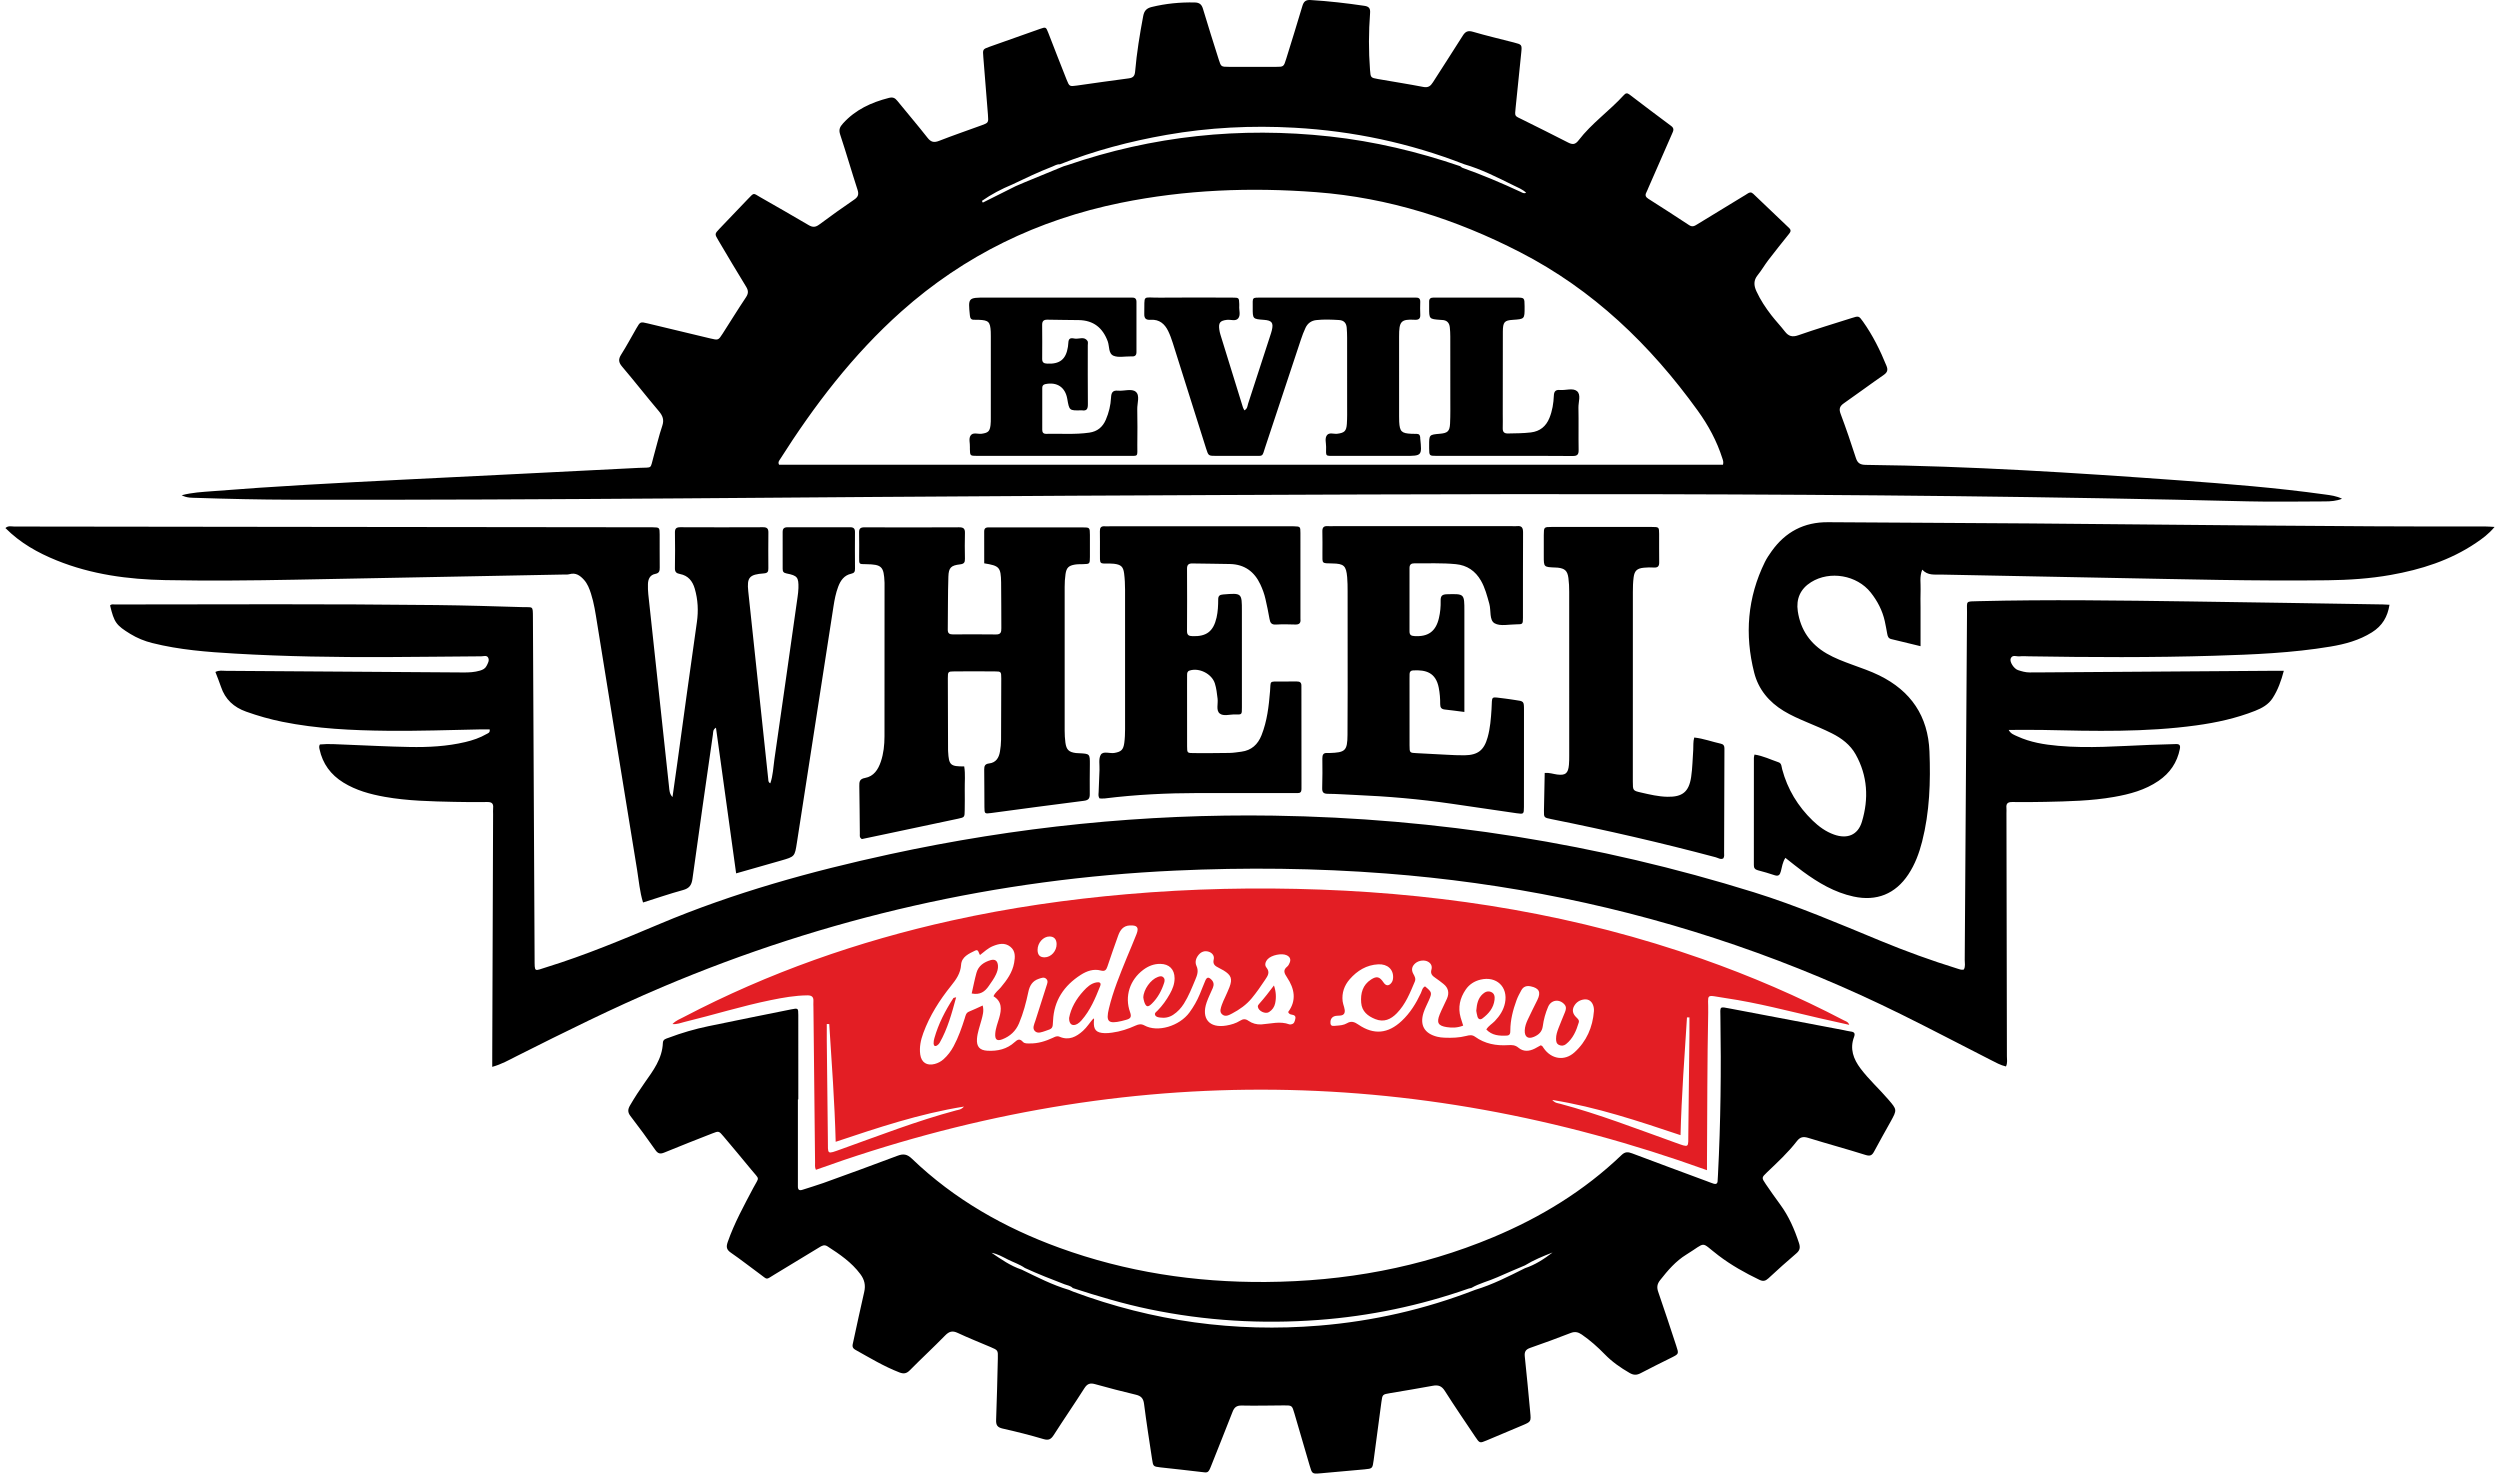
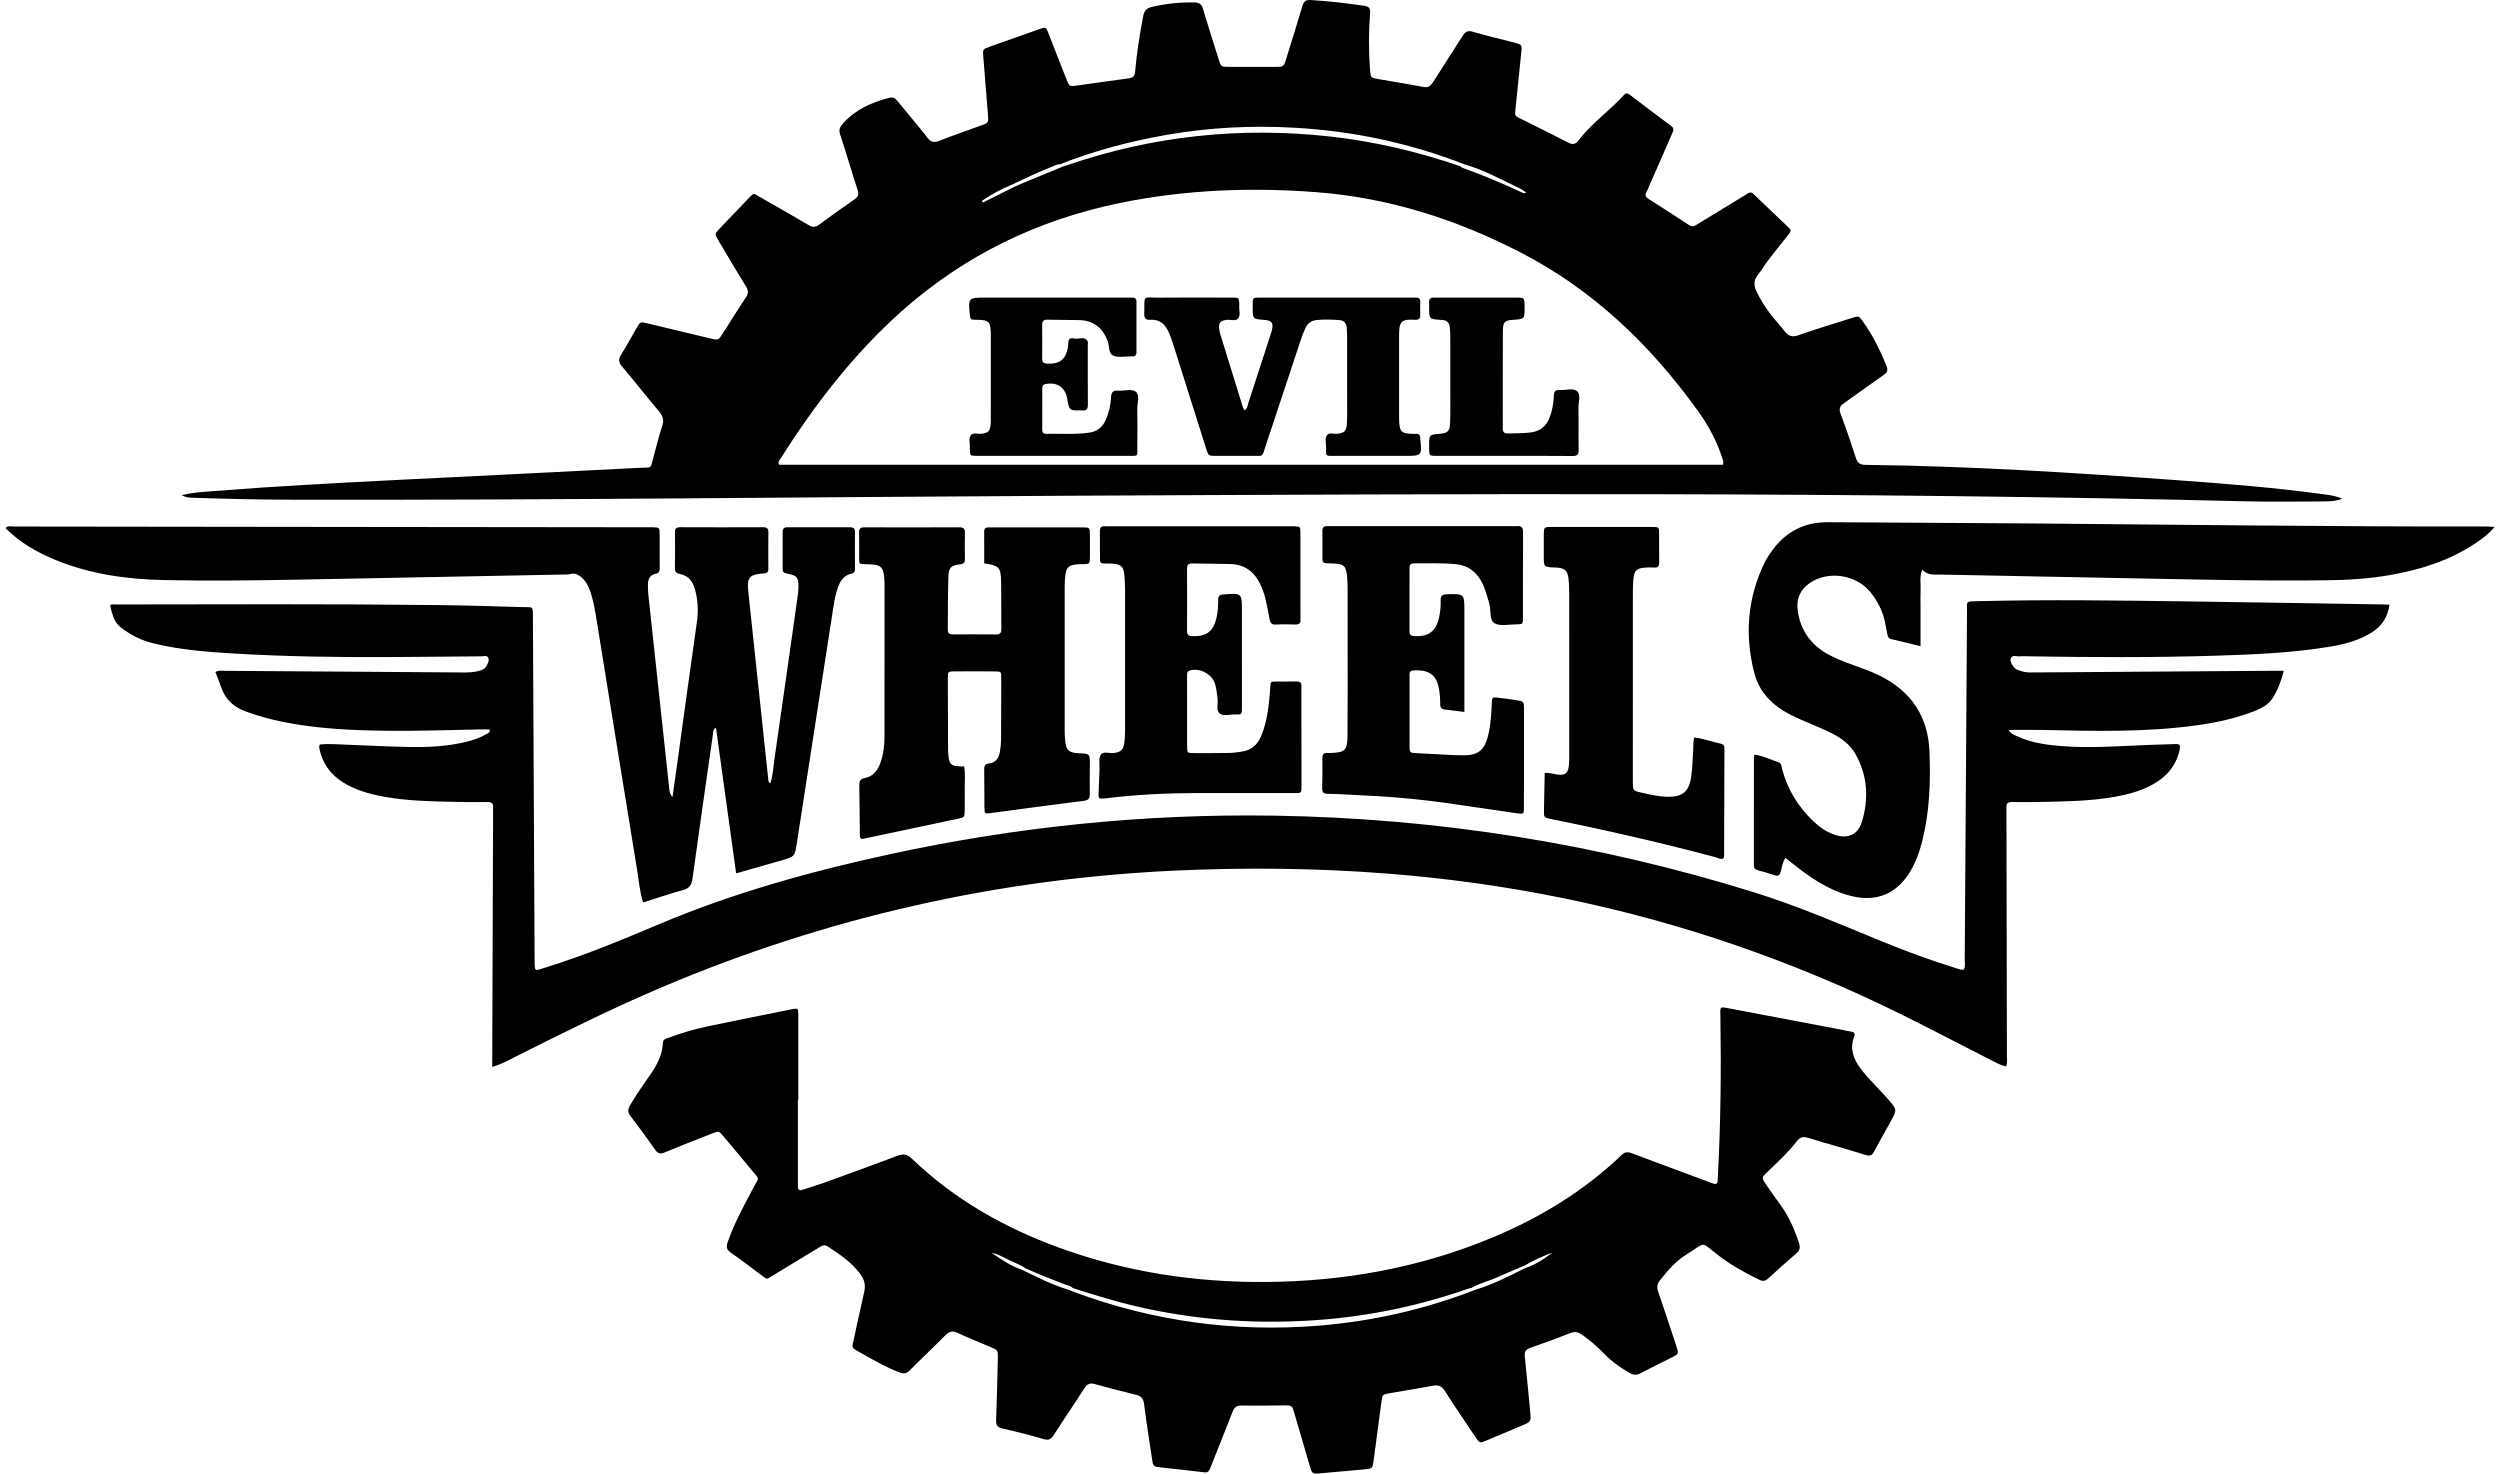
<svg xmlns="http://www.w3.org/2000/svg" width="246" height="145" viewBox="0 0 246 145" fill="none">
  <g clip-path="url(#clip0_82_6)">
-     <path d="M181.965 100.845C180.95 100.618 179.985 100.407 179.023 100.185C175.971 99.482 172.94 98.677 169.838 98.219C167.684 97.9 168.127 97.668 168.087 99.649C167.99 104.455 168 109.262 167.968 114.069C167.966 114.397 167.968 114.726 167.968 115.147C138.696 104.592 109.485 104.585 80.286 115.108C80.159 114.858 80.205 114.614 80.202 114.377C80.147 109.3 80.095 104.223 80.042 99.146C80.04 98.936 80.026 98.725 80.04 98.516C80.067 98.083 79.861 97.939 79.444 97.943C78.231 97.955 77.046 98.168 75.865 98.408C73 98.99 70.21 99.868 67.371 100.555C66.998 100.646 66.631 100.809 66.169 100.768C66.506 100.417 66.907 100.272 67.274 100.08C75.627 95.708 84.447 92.617 93.648 90.579C99.335 89.319 105.086 88.492 110.89 87.988C117.238 87.437 123.598 87.303 129.959 87.536C142.779 88.007 155.316 90.076 167.446 94.341C172.259 96.033 176.933 98.045 181.453 100.409C181.627 100.5 181.854 100.533 181.965 100.845ZM143.977 100.92C143.434 101.137 142.899 101.153 142.361 101.07C141.516 100.939 141.339 100.637 141.664 99.826C141.876 99.296 142.153 98.793 142.38 98.27C142.624 97.709 142.529 97.211 142.037 96.819C141.778 96.613 141.517 96.409 141.242 96.225C140.946 96.028 140.734 95.823 140.851 95.417C140.943 95.101 140.841 94.825 140.541 94.644C140.191 94.431 139.615 94.49 139.271 94.785C138.929 95.079 138.849 95.428 139.072 95.831C139.205 96.069 139.339 96.301 139.216 96.592C138.749 97.701 138.306 98.825 137.444 99.707C136.856 100.309 136.169 100.621 135.323 100.279C134.585 99.981 134.008 99.525 133.94 98.662C133.868 97.74 134.082 96.921 134.913 96.384C135.474 96.022 135.755 96.101 136.143 96.68C136.377 97.029 136.661 97.039 136.915 96.711C137.03 96.562 137.071 96.393 137.081 96.208C137.125 95.402 136.538 94.841 135.618 94.889C134.469 94.948 133.555 95.508 132.815 96.353C132.276 96.969 132.021 97.7 132.114 98.52C132.157 98.901 132.4 99.314 132.305 99.641C132.179 100.077 131.615 99.86 131.27 100.011C130.975 100.139 130.894 100.42 130.917 100.686C130.948 101.044 131.27 100.945 131.489 100.93C131.849 100.906 132.228 100.874 132.539 100.689C132.975 100.43 133.285 100.562 133.674 100.826C135.194 101.86 136.586 101.717 137.931 100.456C138.758 99.681 139.336 98.74 139.813 97.725C139.924 97.491 139.949 97.195 140.224 97.059C140.906 97.625 140.924 97.686 140.614 98.402C140.434 98.815 140.216 99.216 140.078 99.642C139.683 100.867 140.162 101.701 141.418 102.014C141.65 102.072 141.893 102.098 142.133 102.108C142.858 102.138 143.58 102.116 144.289 101.934C144.58 101.859 144.854 101.804 145.145 102.014C146.117 102.717 147.23 102.917 148.407 102.842C148.771 102.819 149.094 102.824 149.414 103.094C149.901 103.506 150.472 103.459 151.025 103.18C151.235 103.074 151.437 102.954 151.608 102.86C151.789 102.91 151.825 103.032 151.892 103.129C152.642 104.223 153.941 104.445 154.927 103.552C156.111 102.479 156.721 101.088 156.842 99.497C156.857 99.294 156.826 99.069 156.75 98.88C156.603 98.513 156.307 98.301 155.9 98.343C155.457 98.388 155.097 98.617 154.884 99.011C154.673 99.401 154.767 99.764 155.08 100.076C155.228 100.223 155.422 100.372 155.351 100.609C155.109 101.422 154.783 102.197 154.091 102.745C153.897 102.898 153.658 102.942 153.409 102.824C153.143 102.697 153.122 102.47 153.117 102.22C153.111 101.849 153.229 101.507 153.356 101.171C153.557 100.637 153.788 100.114 153.998 99.584C154.1 99.326 154.156 99.071 153.935 98.827C153.428 98.269 152.633 98.379 152.336 99.068C152.074 99.678 151.896 100.321 151.811 100.974C151.738 101.537 151.4 101.827 150.943 102.023C150.349 102.278 150.009 102.026 150.035 101.383C150.05 101.014 150.174 100.672 150.324 100.347C150.626 99.692 150.957 99.051 151.275 98.403C151.652 97.634 151.456 97.232 150.626 97.057C150.227 96.972 149.902 97.071 149.702 97.437C149.529 97.752 149.355 98.072 149.231 98.408C148.878 99.371 148.621 100.358 148.616 101.394C148.615 101.645 148.606 101.886 148.263 101.903C147.529 101.938 146.819 101.897 146.254 101.301C146.47 100.936 146.829 100.748 147.094 100.469C147.583 99.955 147.953 99.382 148.094 98.684C148.409 97.114 147.255 96.021 145.687 96.395C145.074 96.541 144.573 96.865 144.222 97.381C143.653 98.217 143.446 99.13 143.726 100.123C143.799 100.38 143.886 100.633 143.977 100.92ZM107.602 100.208C107.7 100.316 107.642 100.403 107.637 100.49C107.591 101.332 107.859 101.632 108.709 101.663C108.948 101.672 109.19 101.642 109.428 101.611C110.242 101.507 111.013 101.247 111.756 100.91C112.051 100.776 112.309 100.736 112.609 100.902C113.914 101.624 116.065 100.962 117.044 99.625C117.454 99.065 117.795 98.465 118.062 97.824C118.247 97.381 118.413 96.93 118.605 96.489C118.759 96.136 118.926 96.125 119.2 96.394C119.453 96.643 119.466 96.917 119.338 97.219C119.138 97.688 118.904 98.146 118.737 98.627C118.178 100.23 118.999 101.194 120.666 100.915C121.146 100.834 121.611 100.698 122.023 100.44C122.312 100.259 122.546 100.235 122.841 100.443C123.217 100.707 123.665 100.832 124.126 100.801C125.045 100.74 125.96 100.454 126.879 100.8C126.93 100.82 126.999 100.801 127.058 100.792C127.363 100.744 127.4 100.493 127.457 100.26C127.525 99.983 127.373 99.884 127.128 99.844C126.983 99.821 126.834 99.782 126.753 99.584C127.606 98.442 127.381 97.285 126.643 96.175C126.377 95.776 126.215 95.466 126.666 95.108C126.777 95.02 126.848 94.867 126.905 94.731C127.048 94.395 126.925 94.145 126.605 93.995C126.117 93.766 125.109 93.983 124.744 94.378C124.512 94.629 124.414 94.958 124.612 95.201C125.002 95.68 124.744 96.026 124.49 96.408C124.075 97.035 123.647 97.652 123.167 98.233C122.639 98.871 121.977 99.337 121.254 99.719C120.94 99.884 120.573 100.101 120.25 99.806C119.964 99.544 120.132 99.181 120.23 98.871C120.312 98.615 120.441 98.374 120.55 98.126C120.694 97.796 120.854 97.472 120.981 97.135C121.289 96.314 121.154 95.949 120.393 95.486C120.239 95.392 120.077 95.31 119.916 95.229C119.576 95.059 119.311 94.891 119.43 94.407C119.516 94.06 119.287 93.757 118.933 93.647C118.559 93.531 118.22 93.635 117.956 93.942C117.677 94.267 117.563 94.677 117.729 95.035C117.965 95.545 117.802 95.962 117.616 96.405C117.278 97.208 116.964 98.02 116.495 98.763C116.216 99.202 115.873 99.572 115.438 99.857C115.042 100.117 114.607 100.195 114.141 100.126C113.96 100.099 113.76 100.071 113.673 99.897C113.569 99.689 113.771 99.576 113.889 99.457C114.382 98.963 114.78 98.398 115.118 97.793C115.384 97.318 115.583 96.815 115.579 96.256C115.573 95.377 115.049 94.856 114.176 94.846C113.545 94.838 112.993 95.059 112.5 95.428C111.179 96.419 110.639 98.039 111.199 99.597C111.384 100.114 111.203 100.244 110.799 100.354C110.654 100.393 110.51 100.436 110.363 100.47C109.049 100.776 108.808 100.534 109.114 99.25C109.527 97.518 110.207 95.882 110.875 94.24C111.192 93.461 111.534 92.692 111.837 91.907C112.089 91.251 111.899 91.035 111.186 91.063C110.53 91.088 110.228 91.516 110.034 92.046C109.663 93.061 109.316 94.086 108.969 95.109C108.859 95.433 108.731 95.611 108.32 95.5C107.605 95.308 106.932 95.55 106.343 95.928C104.703 96.983 103.706 98.447 103.62 100.442C103.588 101.19 103.583 101.215 102.868 101.444C102.528 101.553 102.127 101.741 101.843 101.468C101.547 101.184 101.771 100.788 101.877 100.452C102.237 99.306 102.611 98.164 102.972 97.019C103.043 96.795 103.165 96.544 102.97 96.338C102.74 96.094 102.457 96.238 102.207 96.319C101.595 96.519 101.316 96.994 101.192 97.59C100.97 98.649 100.695 99.693 100.273 100.695C99.951 101.46 99.387 101.977 98.624 102.269C98.103 102.468 97.897 102.296 97.931 101.727C97.964 101.182 98.173 100.675 98.322 100.157C98.564 99.321 98.614 98.554 97.76 98.029C97.931 97.643 98.246 97.439 98.474 97.165C99.077 96.442 99.626 95.688 99.792 94.738C99.891 94.169 99.94 93.576 99.415 93.158C98.871 92.727 98.284 92.861 97.703 93.097C97.226 93.292 96.852 93.643 96.433 93.973C96.284 93.782 96.297 93.37 95.958 93.537C95.341 93.842 94.624 94.141 94.571 94.941C94.514 95.784 94.085 96.38 93.588 96.999C92.453 98.412 91.486 99.931 90.856 101.643C90.603 102.328 90.451 103.032 90.551 103.762C90.66 104.552 91.211 104.9 91.98 104.694C92.305 104.608 92.595 104.454 92.847 104.228C93.255 103.862 93.577 103.433 93.836 102.951C94.307 102.072 94.634 101.138 94.934 100.192C95.012 99.944 95.044 99.665 95.354 99.542C95.794 99.366 96.221 99.156 96.696 98.942C96.839 99.467 96.694 99.923 96.573 100.382C96.412 100.991 96.181 101.585 96.134 102.219C96.079 102.984 96.395 103.349 97.16 103.392C98.157 103.448 99.091 103.238 99.843 102.545C100.143 102.268 100.35 102.185 100.653 102.519C100.823 102.707 101.097 102.672 101.339 102.675C102.142 102.689 102.885 102.453 103.602 102.12C103.818 102.02 103.998 101.901 104.272 102.019C105.177 102.405 105.902 102.032 106.568 101.431C106.97 101.069 107.245 100.601 107.602 100.208ZM165.998 100.114C165.756 103.935 165.467 107.753 165.364 111.699C161.216 110.314 157.139 108.941 152.741 108.234C153.026 108.552 153.285 108.548 153.508 108.608C157.353 109.634 161.056 111.079 164.795 112.416C166.287 112.949 166.114 112.982 166.132 111.502C166.171 108.263 166.206 105.023 166.24 101.783C166.246 101.226 166.241 100.668 166.241 100.111C166.16 100.112 166.079 100.113 165.998 100.114ZM81.598 100.767C81.517 100.766 81.436 100.765 81.355 100.764C81.355 101.321 81.35 101.879 81.356 102.437C81.39 105.676 81.424 108.916 81.463 112.156C81.481 113.635 81.308 113.602 82.8 113.069C86.54 111.732 90.242 110.287 94.088 109.261C94.31 109.202 94.569 109.205 94.855 108.887C90.457 109.594 86.379 110.967 82.231 112.353C82.128 108.406 81.839 104.588 81.598 100.767ZM145.264 99.458C145.322 98.765 145.445 98.218 145.905 97.806C146.146 97.59 146.422 97.481 146.73 97.615C147.061 97.759 147.099 98.07 147.063 98.379C146.969 99.179 146.492 99.745 145.877 100.209C145.665 100.369 145.466 100.302 145.386 100.047C145.315 99.822 145.289 99.582 145.264 99.458ZM105.2 100.167C105.382 99.189 105.898 98.293 106.621 97.506C106.968 97.127 107.34 96.776 107.87 96.672C108.15 96.617 108.399 96.673 108.257 97.031C107.782 98.227 107.286 99.417 106.42 100.403C106.303 100.536 106.167 100.666 106.014 100.753C105.535 101.023 105.185 100.802 105.2 100.167ZM95.614 97.758C95.775 97.053 95.903 96.382 96.085 95.725C96.279 95.024 96.834 94.665 97.488 94.475C97.929 94.348 98.165 94.561 98.2 95.019C98.223 95.327 98.131 95.607 98.005 95.883C97.818 96.293 97.549 96.651 97.295 97.021C96.914 97.577 96.444 97.925 95.614 97.758ZM112.501 98.153C112.525 97.357 113.232 96.388 113.917 96.139C114.085 96.078 114.263 96.011 114.429 96.133C114.631 96.281 114.62 96.495 114.555 96.699C114.306 97.474 113.931 98.181 113.344 98.757C112.953 99.142 112.773 99.1 112.596 98.592C112.538 98.426 112.52 98.247 112.501 98.153ZM94.085 98.132C93.656 99.71 93.25 101.222 92.464 102.605C92.407 102.706 92.317 102.799 92.221 102.863C92.009 103.006 91.876 102.91 91.867 102.682C91.859 102.508 91.895 102.327 91.943 102.157C92.342 100.739 93.015 99.447 93.811 98.215C93.834 98.18 93.913 98.182 94.085 98.132ZM125.357 96.969C125.56 97.562 125.599 98.144 125.475 98.728C125.398 99.092 125.192 99.384 124.871 99.588C124.514 99.815 123.825 99.49 123.773 99.065C123.756 98.934 123.846 98.843 123.925 98.754C124.422 98.194 124.882 97.606 125.357 96.969ZM102.097 93.477C102.101 93.969 102.327 94.206 102.789 94.202C103.428 94.197 103.987 93.574 103.97 92.886C103.959 92.41 103.711 92.15 103.272 92.15C102.65 92.15 102.091 92.781 102.097 93.477Z" fill="#E31E24" />
    <path d="M103.744 44.86C101.213 44.86 98.682 44.863 96.151 44.858C95.452 44.857 95.452 44.847 95.437 44.184C95.436 44.124 95.434 44.064 95.438 44.004C95.461 43.616 95.297 43.165 95.508 42.855C95.749 42.5 96.235 42.737 96.609 42.68C97.229 42.586 97.391 42.45 97.468 41.838C97.498 41.601 97.496 41.358 97.496 41.118C97.498 38.443 97.498 35.767 97.497 33.092C97.497 32.941 97.498 32.791 97.49 32.641C97.439 31.666 97.279 31.508 96.306 31.469C96.155 31.463 96.004 31.458 95.854 31.464C95.537 31.477 95.461 31.302 95.433 31.017C95.261 29.292 95.264 29.283 97.002 29.283C101.582 29.283 106.162 29.283 110.742 29.283C110.953 29.283 111.164 29.289 111.375 29.281C111.667 29.27 111.828 29.383 111.828 29.694C111.826 31.347 111.825 33.001 111.828 34.654C111.828 34.961 111.676 35.087 111.381 35.072C111.321 35.069 111.26 35.073 111.2 35.072C110.658 35.065 110.059 35.2 109.589 35.014C109.05 34.801 109.182 34.077 109.001 33.588C108.505 32.249 107.597 31.525 106.159 31.497C105.135 31.477 104.11 31.485 103.086 31.457C102.698 31.447 102.544 31.591 102.548 31.977C102.56 33.089 102.559 34.201 102.55 35.313C102.547 35.669 102.713 35.767 103.047 35.782C104.288 35.839 104.893 35.36 105.085 34.127C105.113 33.949 105.111 33.767 105.139 33.59C105.206 33.168 105.555 33.293 105.782 33.321C106.196 33.373 106.69 33.08 107.009 33.547C107.081 33.652 107.038 33.839 107.038 33.989C107.04 35.913 107.028 37.837 107.047 39.761C107.052 40.203 106.961 40.459 106.46 40.377C106.431 40.373 106.4 40.377 106.37 40.377C105.22 40.402 105.22 40.402 105.02 39.251C104.822 38.103 104.014 37.563 102.868 37.795C102.645 37.841 102.559 37.965 102.558 38.16C102.553 39.542 102.554 40.925 102.557 42.308C102.557 42.556 102.677 42.696 102.945 42.69C104.359 42.655 105.777 42.775 107.187 42.572C107.979 42.459 108.498 42.029 108.811 41.307C109.113 40.609 109.288 39.879 109.326 39.125C109.35 38.658 109.469 38.39 110.006 38.441C110.602 38.498 111.356 38.209 111.761 38.55C112.191 38.911 111.891 39.682 111.906 40.272C111.934 41.444 111.922 42.617 111.912 43.789C111.901 45.01 112.088 44.853 110.885 44.858C108.504 44.866 106.124 44.86 103.744 44.86ZM230.456 49.078C229.913 49.297 229.344 49.338 228.774 49.339C226.242 49.344 223.709 49.395 221.179 49.333C182.574 48.382 143.965 48.599 105.355 48.78C79.796 48.9 54.239 49.226 28.679 49.171C25.574 49.164 22.471 49.095 19.368 48.992C18.896 48.976 18.408 49.012 17.876 48.732C18.926 48.454 19.908 48.412 20.88 48.335C27.039 47.843 33.209 47.523 39.379 47.212C47.205 46.817 55.032 46.445 62.858 46.038C64.263 45.965 63.941 46.226 64.33 44.862C64.611 43.879 64.835 42.879 65.164 41.913C65.368 41.315 65.216 40.914 64.831 40.458C63.606 39.012 62.44 37.515 61.212 36.07C60.857 35.652 60.836 35.343 61.123 34.889C61.654 34.052 62.12 33.173 62.617 32.314C63.001 31.65 63.005 31.649 63.731 31.823C65.781 32.314 67.831 32.809 69.882 33.299C70.682 33.49 70.686 33.489 71.107 32.832C71.87 31.642 72.612 30.438 73.397 29.262C73.649 28.885 73.661 28.605 73.42 28.215C72.488 26.705 71.591 25.174 70.684 23.648C70.315 23.026 70.314 23.018 70.796 22.509C71.728 21.526 72.664 20.547 73.605 19.572C74.229 18.924 74.106 18.998 74.785 19.389C76.377 20.305 77.978 21.206 79.558 22.144C79.954 22.379 80.234 22.377 80.606 22.101C81.741 21.257 82.894 20.434 84.062 19.636C84.455 19.367 84.523 19.111 84.378 18.664C83.792 16.864 83.269 15.043 82.674 13.246C82.514 12.764 82.633 12.495 82.953 12.142C84.179 10.791 85.732 10.077 87.463 9.635C87.87 9.531 88.07 9.642 88.301 9.927C89.287 11.142 90.307 12.331 91.272 13.562C91.614 13.997 91.916 14.053 92.419 13.855C93.793 13.317 95.191 12.841 96.577 12.334C97.265 12.083 97.275 12.076 97.214 11.291C97.069 9.402 96.914 7.514 96.759 5.627C96.695 4.85 96.687 4.844 97.388 4.595C99.033 4.008 100.679 3.425 102.327 2.846C102.918 2.639 102.922 2.647 103.155 3.24C103.757 4.781 104.348 6.326 104.963 7.861C105.225 8.513 105.25 8.517 105.966 8.419C107.667 8.187 109.365 7.924 111.069 7.711C111.532 7.653 111.661 7.446 111.698 7.02C111.856 5.192 112.151 3.383 112.491 1.579C112.591 1.05 112.826 0.81 113.33 0.687C114.717 0.349 116.118 0.214 117.543 0.242C118.005 0.251 118.236 0.413 118.37 0.861C118.868 2.532 119.399 4.194 119.924 5.857C120.15 6.573 120.157 6.575 120.923 6.577C122.461 6.581 123.998 6.582 125.535 6.579C126.315 6.578 126.319 6.575 126.565 5.78C127.099 4.056 127.638 2.335 128.15 0.605C128.279 0.17 128.462 -0.027 128.956 0.003C130.733 0.109 132.497 0.312 134.257 0.573C134.711 0.64 134.851 0.826 134.816 1.282C134.674 3.144 134.666 5.007 134.809 6.87C134.868 7.641 134.871 7.65 135.605 7.779C137.088 8.04 138.578 8.27 140.056 8.555C140.534 8.647 140.767 8.469 141.001 8.098C141.964 6.572 142.964 5.069 143.919 3.537C144.182 3.114 144.423 2.976 144.937 3.127C146.265 3.518 147.617 3.83 148.958 4.178C149.76 4.386 149.77 4.391 149.691 5.185C149.514 6.98 149.325 8.774 149.14 10.569C149.042 11.522 149.027 11.375 149.834 11.782C151.313 12.528 152.806 13.246 154.274 14.011C154.725 14.247 154.998 14.245 155.33 13.811C156.618 12.127 158.379 10.907 159.796 9.348C159.969 9.157 160.119 9.132 160.331 9.294C161.697 10.334 163.062 11.373 164.442 12.394C164.786 12.649 164.651 12.889 164.526 13.171C163.751 14.932 162.981 16.696 162.21 18.459C162.137 18.624 162.076 18.794 161.992 18.954C161.849 19.227 161.953 19.404 162.188 19.554C163.531 20.416 164.88 21.269 166.208 22.153C166.545 22.377 166.765 22.223 167.023 22.065C168.513 21.155 170.005 20.246 171.496 19.337C171.65 19.243 171.809 19.156 171.956 19.052C172.153 18.912 172.329 18.887 172.518 19.068C173.691 20.193 174.865 21.318 176.047 22.434C176.296 22.67 176.179 22.838 176.016 23.043C175.339 23.889 174.661 24.733 174.003 25.594C173.638 26.071 173.34 26.602 172.96 27.066C172.535 27.587 172.572 28.095 172.831 28.659C173.223 29.512 173.738 30.289 174.309 31.027C174.732 31.574 175.213 32.076 175.636 32.623C175.996 33.089 176.362 33.195 176.95 32.99C178.684 32.385 180.444 31.855 182.195 31.299C182.895 31.076 182.91 31.07 183.312 31.635C184.276 32.99 185.01 34.468 185.633 36.007C185.798 36.413 185.713 36.649 185.346 36.902C184.033 37.809 182.755 38.766 181.445 39.676C181.031 39.964 180.932 40.233 181.118 40.726C181.656 42.16 182.151 43.612 182.621 45.071C182.789 45.593 183.065 45.738 183.602 45.744C193.884 45.86 204.14 46.518 214.391 47.263C219.199 47.612 224.007 47.992 228.785 48.658C229.346 48.736 229.912 48.801 230.456 49.078ZM104.295 16.168C104.01 16.142 103.779 16.305 103.533 16.4C102.194 16.92 100.897 17.535 99.603 18.155C98.551 18.595 97.546 19.115 96.619 19.769L96.707 19.937L99.794 18.392C99.839 18.378 99.889 18.352 99.944 18.317V18.317C100.247 18.187 100.549 18.052 100.854 17.927C102.126 17.402 103.399 16.88 104.672 16.357C104.787 16.323 104.903 16.293 105.017 16.254C113.416 13.367 122.033 12.459 130.856 13.428C135.248 13.911 139.516 14.927 143.69 16.356V16.357C143.761 16.41 143.823 16.484 143.903 16.512C145.858 17.206 147.766 18.012 149.645 18.887C149.803 18.961 149.957 19.082 150.172 18.961C149.806 18.623 149.355 18.449 148.931 18.241C147.347 17.463 145.775 16.652 144.068 16.159L144.068 16.16V16.159C138.7 14.07 133.131 12.89 127.385 12.569C123.165 12.332 118.962 12.54 114.791 13.271C111.199 13.901 107.689 14.823 104.295 16.168ZM169.543 45.733C169.613 45.454 169.538 45.285 169.484 45.115C168.944 43.406 168.096 41.844 167.054 40.401C162.379 33.922 156.763 28.512 149.569 24.812C143.252 21.563 136.625 19.45 129.528 18.91C123.069 18.418 116.642 18.661 110.278 19.958C102.136 21.618 94.906 25.112 88.692 30.651C83.93 34.895 80.11 39.907 76.712 45.263C76.634 45.387 76.541 45.515 76.661 45.733H169.543ZM48.436 104.979C48.436 104.513 48.435 104.183 48.437 103.854C48.464 95.946 48.492 88.037 48.52 80.129C48.521 79.919 48.506 79.707 48.525 79.498C48.565 79.07 48.392 78.912 47.955 78.919C46.871 78.936 45.785 78.928 44.7 78.904C42.411 78.853 40.12 78.812 37.856 78.409C36.426 78.154 35.037 77.775 33.785 77.001C32.544 76.233 31.747 75.153 31.441 73.722C31.409 73.575 31.373 73.427 31.478 73.254C32.325 73.173 33.194 73.24 34.063 73.274C36.141 73.355 38.218 73.466 40.296 73.503C42.136 73.537 43.973 73.447 45.776 73.02C46.512 72.846 47.226 72.608 47.881 72.226C48.017 72.147 48.241 72.11 48.183 71.772C47.882 71.772 47.564 71.766 47.246 71.773C44.203 71.834 41.16 71.943 38.116 71.909C34.647 71.871 31.189 71.716 27.777 71.023C26.566 70.778 25.382 70.441 24.218 70.025C23.005 69.593 22.157 68.82 21.746 67.586C21.587 67.107 21.392 66.64 21.195 66.121C21.56 65.935 21.891 66.008 22.203 66.01C30.008 66.058 37.814 66.112 45.619 66.17C46.166 66.174 46.701 66.145 47.228 65.99C47.499 65.91 47.738 65.795 47.871 65.536C48.006 65.272 48.189 64.978 48.024 64.696C47.886 64.46 47.581 64.58 47.352 64.582C44.248 64.602 41.144 64.644 38.04 64.657C33.067 64.677 28.094 64.603 23.129 64.314C20.394 64.155 17.657 63.947 14.985 63.275C14.22 63.082 13.5 62.793 12.826 62.379C11.436 61.527 11.231 61.252 10.833 59.578C10.97 59.417 11.159 59.48 11.324 59.48C21.873 59.47 32.421 59.417 42.969 59.538C45.801 59.571 48.634 59.656 51.465 59.742C52.447 59.771 52.433 59.576 52.439 60.737C52.493 71.923 52.549 83.108 52.604 94.293C52.611 95.738 52.541 95.554 53.79 95.167C57.594 93.99 61.261 92.454 64.924 90.911C72.225 87.835 79.823 85.735 87.548 84.058C99.996 81.357 112.591 80.064 125.331 80.259C141.435 80.505 157.182 83.006 172.561 87.793C176.824 89.12 180.922 90.876 185.041 92.577C187.52 93.601 190.038 94.517 192.601 95.31C192.8 95.371 192.996 95.463 193.235 95.406C193.418 95.111 193.326 94.773 193.329 94.454C193.407 83.058 193.477 71.662 193.554 60.266C193.562 59.092 193.361 59.188 194.686 59.155C201.617 58.983 208.549 59.088 215.48 59.182C221.808 59.269 228.136 59.377 234.464 59.476C234.673 59.48 234.881 59.496 235.126 59.508C234.94 60.691 234.426 61.579 233.394 62.224C232.134 63.012 230.757 63.382 229.326 63.622C225.542 64.256 221.719 64.408 217.893 64.525C211.807 64.711 205.719 64.68 199.631 64.582C199.33 64.577 199.025 64.55 198.728 64.585C198.428 64.62 198.02 64.381 197.851 64.8C197.723 65.119 198.17 65.807 198.569 65.938C198.938 66.06 199.318 66.17 199.716 66.168C200.017 66.165 200.319 66.167 200.62 66.165C208.305 66.112 215.99 66.059 223.675 66.006C224.001 66.004 224.327 66.006 224.728 66.006C224.468 66.994 224.148 67.889 223.625 68.697C223.217 69.328 222.581 69.679 221.898 69.948C220.039 70.681 218.1 71.105 216.127 71.376C211.12 72.065 206.088 71.942 201.056 71.828C199.951 71.803 198.845 71.825 197.655 71.825C197.854 72.212 198.205 72.317 198.506 72.456C199.782 73.046 201.148 73.266 202.535 73.39C205.519 73.658 208.498 73.414 211.478 73.298C212.351 73.264 213.225 73.246 214.098 73.216C214.448 73.204 214.573 73.315 214.497 73.699C214.23 75.04 213.518 76.072 212.399 76.838C211.076 77.743 209.569 78.147 208.018 78.419C205.783 78.812 203.522 78.852 201.263 78.904C200.179 78.928 199.093 78.933 198.009 78.919C197.584 78.913 197.389 79.053 197.432 79.489C197.449 79.667 197.435 79.849 197.435 80.03C197.451 87.998 197.468 95.966 197.479 103.934C197.479 104.254 197.558 104.588 197.387 104.94C196.849 104.817 196.381 104.55 195.906 104.309C192.955 102.809 190.025 101.266 187.057 99.8C176.481 94.577 165.417 90.752 153.856 88.387C148.097 87.208 142.284 86.407 136.42 85.954C129.498 85.418 122.569 85.348 115.641 85.667C98.141 86.473 81.318 90.283 65.186 97.118C60.304 99.186 55.565 101.547 50.833 103.926C50.091 104.299 49.365 104.722 48.436 104.979ZM78.513 108.182C78.513 110.828 78.513 113.474 78.513 116.121C78.513 116.331 78.513 116.541 78.512 116.752C78.51 117.07 78.645 117.181 78.962 117.075C79.647 116.847 80.344 116.651 81.023 116.406C83.459 115.525 85.894 114.643 88.316 113.727C88.891 113.509 89.261 113.563 89.73 114.014C93.902 118.02 98.826 120.811 104.236 122.779C110.793 125.164 117.586 126.198 124.548 126.147C132.283 126.091 139.772 124.74 146.929 121.743C151.611 119.782 155.884 117.176 159.561 113.655C159.913 113.318 160.197 113.339 160.597 113.49C163.048 114.415 165.507 115.322 167.963 116.234C168.188 116.318 168.412 116.411 168.642 116.481C168.849 116.543 168.995 116.471 169.012 116.235C169.028 116.025 169.037 115.815 169.048 115.605C169.316 110.437 169.371 105.267 169.288 100.094C169.271 98.989 169.161 99.038 170.297 99.253C173.997 99.954 177.696 100.658 181.396 101.361C181.633 101.406 181.867 101.472 182.105 101.5C182.456 101.541 182.574 101.675 182.439 102.036C181.999 103.203 182.376 104.213 183.084 105.151C183.902 106.235 184.913 107.147 185.796 108.174C186.677 109.199 186.686 109.192 186.032 110.375C185.493 111.348 184.941 112.315 184.419 113.297C184.22 113.673 184.038 113.795 183.576 113.649C181.711 113.061 179.821 112.552 177.953 111.974C177.457 111.821 177.146 111.857 176.806 112.297C175.94 113.419 174.896 114.381 173.872 115.358C173.331 115.876 173.326 115.89 173.761 116.53C174.217 117.202 174.688 117.865 175.168 118.52C176.016 119.674 176.577 120.961 177.019 122.313C177.157 122.734 177.125 123.023 176.766 123.328C175.826 124.127 174.91 124.956 174.004 125.794C173.721 126.055 173.487 126.107 173.125 125.933C171.711 125.253 170.357 124.496 169.1 123.539C167.24 122.123 168.009 122.173 165.929 123.455C164.889 124.096 164.106 125.013 163.358 125.965C163.064 126.338 163.01 126.664 163.168 127.118C163.782 128.877 164.354 130.651 164.94 132.419C165.204 133.217 165.204 133.221 164.504 133.574C163.482 134.09 162.45 134.583 161.44 135.121C161.048 135.33 160.734 135.32 160.353 135.099C159.461 134.583 158.626 134.002 157.907 133.261C157.213 132.547 156.473 131.889 155.65 131.321C155.3 131.08 154.981 131.001 154.563 131.163C153.245 131.672 151.92 132.168 150.582 132.627C150.124 132.784 149.989 133.012 150.039 133.482C150.236 135.305 150.401 137.132 150.573 138.957C150.662 139.893 150.659 139.894 149.786 140.263C148.622 140.755 147.457 141.246 146.292 141.735C145.603 142.024 145.598 142.026 145.161 141.373C144.157 139.873 143.136 138.384 142.169 136.86C141.857 136.369 141.515 136.26 140.979 136.361C139.589 136.622 138.191 136.845 136.796 137.083C136.036 137.212 136.031 137.211 135.93 137.958C135.674 139.865 135.427 141.773 135.168 143.679C135.057 144.505 135.049 144.512 134.269 144.585C132.829 144.72 131.389 144.85 129.948 144.973C129.114 145.044 129.111 145.036 128.864 144.192C128.365 142.489 127.87 140.786 127.371 139.084C127.139 138.291 127.136 138.288 126.349 138.292C124.962 138.299 123.576 138.336 122.19 138.305C121.671 138.293 121.45 138.486 121.274 138.947C120.596 140.715 119.869 142.465 119.181 144.23C118.895 144.962 118.847 144.926 118.218 144.844C116.874 144.67 115.524 144.549 114.178 144.389C113.48 144.307 113.471 144.293 113.364 143.583C113.09 141.77 112.805 139.958 112.574 138.139C112.505 137.602 112.285 137.362 111.77 137.24C110.424 136.921 109.084 136.571 107.751 136.199C107.271 136.065 106.986 136.158 106.708 136.595C105.723 138.143 104.681 139.655 103.692 141.201C103.427 141.615 103.196 141.759 102.681 141.606C101.355 141.213 100.01 140.875 98.66 140.571C98.138 140.453 97.997 140.228 98.018 139.713C98.098 137.701 98.135 135.686 98.187 133.672C98.207 132.863 98.206 132.862 97.476 132.551C96.397 132.091 95.304 131.66 94.242 131.161C93.72 130.915 93.395 131.007 93 131.412C91.865 132.575 90.669 133.678 89.527 134.835C89.201 135.165 88.92 135.208 88.504 135.047C86.98 134.457 85.589 133.615 84.171 132.822C83.797 132.613 83.884 132.369 83.952 132.064C84.317 130.421 84.652 128.771 85.037 127.133C85.194 126.462 85.064 125.916 84.656 125.369C83.79 124.208 82.626 123.416 81.433 122.646C81.107 122.435 80.878 122.581 80.615 122.741C79.15 123.635 77.685 124.529 76.213 125.411C75.307 125.954 75.592 125.961 74.751 125.348C73.802 124.655 72.88 123.926 71.913 123.261C71.476 122.96 71.445 122.682 71.61 122.208C72.257 120.352 73.202 118.642 74.112 116.912C74.731 115.737 74.786 116.152 73.914 115.082C73.02 113.986 72.106 112.906 71.196 111.823C70.738 111.278 70.73 111.277 70.075 111.535C68.508 112.152 66.936 112.761 65.38 113.406C64.973 113.575 64.746 113.531 64.488 113.161C63.694 112.028 62.877 110.909 62.032 109.813C61.739 109.433 61.782 109.137 62 108.763C62.439 108.008 62.914 107.278 63.417 106.565C64.268 105.359 65.169 104.176 65.228 102.608C65.242 102.255 65.554 102.207 65.798 102.115C67.067 101.634 68.371 101.257 69.698 100.98C72.412 100.414 75.129 99.872 77.846 99.324C78.539 99.185 78.551 99.192 78.552 99.882C78.556 102.649 78.554 105.416 78.554 108.182H78.513ZM145.147 126.925C146.868 126.405 148.459 125.588 150.059 124.79C151.068 124.456 151.94 123.885 152.776 123.244C151.837 123.607 150.91 123.988 150.052 124.514L150.052 124.514C149.144 124.903 148.231 125.279 147.331 125.685C146.49 126.065 145.577 126.27 144.773 126.739C144.685 126.758 144.594 126.767 144.509 126.797C139.718 128.477 134.791 129.506 129.725 129.884C124.14 130.3 118.606 129.971 113.119 128.833C110.555 128.301 108.053 127.554 105.567 126.746C105.35 126.513 105.036 126.484 104.762 126.379C103.445 125.875 102.134 125.359 100.852 124.77L100.852 124.77C100.336 124.408 99.734 124.218 99.178 123.937C98.661 123.675 98.153 123.379 97.57 123.275C98.512 123.915 99.438 124.568 100.524 124.927C102.052 125.665 103.559 126.449 105.198 126.929L105.198 126.929V126.929C105.337 126.988 105.473 127.052 105.614 127.104C113.432 130.013 121.498 131.123 129.815 130.441C135.096 130.007 140.207 128.84 145.147 126.925ZM66.174 78.43C66.328 77.338 66.486 76.246 66.637 75.153C67.28 70.51 67.906 65.863 68.573 61.223C68.734 60.097 68.678 59.011 68.365 57.927C68.147 57.175 67.713 56.637 66.916 56.484C66.568 56.418 66.404 56.297 66.412 55.907C66.435 54.735 66.43 53.562 66.414 52.39C66.409 51.995 66.566 51.877 66.949 51.879C69.661 51.891 72.373 51.891 75.085 51.879C75.479 51.877 75.614 52.017 75.609 52.401C75.594 53.573 75.599 54.746 75.606 55.918C75.608 56.228 75.559 56.393 75.172 56.422C73.732 56.526 73.484 56.811 73.629 58.189C74.276 64.348 74.937 70.506 75.595 76.664C75.61 76.806 75.585 76.971 75.799 77.077C76.065 76.312 76.086 75.514 76.198 74.739C76.971 69.416 77.722 64.089 78.478 58.763C78.52 58.466 78.559 58.166 78.566 57.867C78.591 56.813 78.466 56.637 77.406 56.43C77.092 56.369 77.012 56.246 77.014 55.964C77.02 54.762 77.022 53.559 77.013 52.357C77.01 52.01 77.156 51.88 77.499 51.882C79.548 51.889 81.598 51.89 83.647 51.881C83.992 51.879 84.132 52.008 84.129 52.354C84.12 53.556 84.121 54.759 84.132 55.962C84.135 56.243 84.068 56.391 83.761 56.455C83.07 56.601 82.713 57.112 82.478 57.732C82.243 58.355 82.118 59.003 82.017 59.658C80.817 67.412 79.616 75.167 78.415 82.921C78.204 84.287 78.206 84.29 76.871 84.674C75.428 85.089 73.984 85.498 72.435 85.94C71.771 81.14 71.113 76.388 70.451 71.604C70.135 71.79 70.182 72.053 70.15 72.278C69.472 77.01 68.785 81.74 68.138 86.477C68.052 87.103 67.826 87.413 67.206 87.582C65.901 87.939 64.62 88.381 63.275 88.805C62.947 87.745 62.865 86.665 62.692 85.607C61.369 77.511 60.062 69.413 58.755 61.314C58.597 60.335 58.456 59.353 58.15 58.405C57.992 57.916 57.81 57.434 57.459 57.049C57.083 56.637 56.661 56.32 56.036 56.499C55.839 56.555 55.618 56.531 55.407 56.535C46.61 56.705 37.813 56.872 29.016 57.042C24.767 57.124 20.518 57.163 16.27 57.083C12.605 57.013 9.005 56.532 5.577 55.145C3.723 54.395 2 53.435 0.534 51.961C0.815 51.701 1.126 51.81 1.396 51.811C12.576 51.82 23.755 51.838 34.935 51.852C44.458 51.864 53.98 51.873 63.502 51.884C63.743 51.884 63.985 51.881 64.225 51.886C64.898 51.9 64.906 51.901 64.91 52.594C64.917 53.676 64.903 54.758 64.917 55.84C64.921 56.174 64.881 56.396 64.479 56.472C63.953 56.571 63.77 56.989 63.758 57.481C63.749 57.811 63.757 58.143 63.792 58.471C64.468 64.778 65.148 71.085 65.831 77.392C65.869 77.748 65.868 78.114 66.174 78.43ZM151.999 76.055C152.463 76.019 152.832 76.161 153.212 76.211C154.04 76.32 154.306 76.108 154.383 75.263C154.41 74.964 154.411 74.662 154.411 74.362C154.413 68.981 154.414 63.6 154.409 58.22C154.409 57.77 154.391 57.316 154.331 56.871C154.236 56.164 153.98 55.937 153.285 55.857C153.195 55.847 153.105 55.848 153.014 55.844C151.908 55.797 151.908 55.797 151.908 54.731C151.908 54.04 151.904 53.348 151.909 52.657C151.915 51.861 151.918 51.854 152.689 51.852C154.346 51.848 156.003 51.851 157.66 51.851C159.287 51.851 160.914 51.847 162.541 51.853C163.244 51.855 163.252 51.864 163.258 52.526C163.266 53.458 163.248 54.39 163.265 55.322C163.273 55.706 163.142 55.871 162.744 55.845C162.415 55.824 162.08 55.831 161.751 55.863C161.091 55.929 160.834 56.158 160.749 56.807C160.686 57.282 160.674 57.767 160.674 58.247C160.669 64.469 160.67 70.692 160.67 76.914C160.671 77.792 160.673 77.801 161.491 77.988C162.341 78.183 163.193 78.387 164.073 78.403C165.54 78.431 166.187 77.927 166.407 76.469C166.541 75.581 166.548 74.674 166.615 73.775C166.643 73.39 166.588 72.998 166.714 72.572C167.627 72.671 168.471 72.992 169.344 73.183C169.593 73.238 169.689 73.396 169.683 73.637C169.679 73.757 169.684 73.878 169.683 73.998C169.674 77.305 169.665 80.611 169.652 83.918C169.651 84.093 169.697 84.279 169.572 84.467C169.31 84.61 169.063 84.419 168.824 84.355C163.473 82.928 158.079 81.691 152.649 80.6C151.923 80.454 151.915 80.452 151.925 79.757C151.943 78.531 151.973 77.306 151.999 76.055ZM108.206 78.569C108.036 78.356 108.1 78.138 108.106 77.935C108.126 77.214 108.158 76.493 108.19 75.772C108.212 75.263 108.083 74.659 108.314 74.272C108.555 73.87 109.204 74.171 109.668 74.088C110.32 73.971 110.538 73.787 110.63 73.098C110.69 72.652 110.706 72.199 110.707 71.749C110.712 67.179 110.713 62.608 110.706 58.038C110.705 57.498 110.682 56.954 110.612 56.419C110.525 55.748 110.294 55.558 109.616 55.475C109.497 55.461 109.376 55.455 109.255 55.454C108.133 55.445 108.238 55.595 108.234 54.349C108.232 53.658 108.244 52.966 108.229 52.275C108.222 51.94 108.329 51.763 108.689 51.787C108.869 51.799 109.05 51.787 109.231 51.787C115.138 51.787 121.045 51.787 126.952 51.787C127.072 51.787 127.193 51.784 127.313 51.788C127.947 51.808 127.961 51.808 127.962 52.448C127.968 55.214 127.964 57.98 127.964 60.746C127.964 60.806 127.958 60.867 127.965 60.927C128.008 61.314 127.843 61.467 127.449 61.453C126.816 61.431 126.181 61.42 125.551 61.457C125.108 61.483 124.983 61.276 124.919 60.894C124.81 60.242 124.667 59.596 124.524 58.951C124.413 58.45 124.236 57.971 124.019 57.506C123.431 56.247 122.462 55.539 121.055 55.5C119.82 55.466 118.584 55.472 117.349 55.444C116.973 55.435 116.801 55.56 116.803 55.957C116.814 58.001 116.816 60.046 116.802 62.09C116.8 62.499 116.977 62.587 117.347 62.599C118.721 62.642 119.399 62.128 119.71 60.767C119.845 60.176 119.869 59.575 119.871 58.974C119.872 58.625 120.025 58.52 120.361 58.494C122.202 58.349 122.202 58.34 122.202 60.138C122.202 63.295 122.2 66.452 122.203 69.609C122.204 70.331 122.213 70.322 121.518 70.303C121.009 70.289 120.387 70.504 120.021 70.21C119.639 69.902 119.872 69.251 119.811 68.753C119.748 68.245 119.697 67.735 119.542 67.247C119.24 66.296 117.989 65.674 117.052 65.984C116.83 66.057 116.811 66.223 116.81 66.407C116.806 66.738 116.807 67.069 116.807 67.399C116.807 69.414 116.802 71.428 116.81 73.443C116.812 74.089 116.826 74.102 117.456 74.105C118.631 74.111 119.807 74.109 120.982 74.089C121.371 74.083 121.761 74.017 122.148 73.967C123.147 73.837 123.773 73.257 124.135 72.343C124.685 70.954 124.852 69.494 124.972 68.022C125.057 66.974 124.857 67.067 125.986 67.061C126.528 67.058 127.071 67.069 127.613 67.058C127.912 67.052 128.064 67.168 128.058 67.473C128.054 67.654 128.059 67.834 128.059 68.015C128.062 71.052 128.064 74.088 128.066 77.125C128.066 77.305 128.066 77.486 128.065 77.666C128.063 77.921 127.946 78.052 127.678 78.04C127.467 78.03 127.256 78.04 127.045 78.04C124.001 78.038 120.957 78.032 117.913 78.036C114.838 78.04 111.769 78.186 108.715 78.566C108.541 78.588 108.363 78.569 108.206 78.569ZM144.095 70.057C143.36 69.964 142.765 69.88 142.167 69.817C141.832 69.781 141.713 69.621 141.715 69.286C141.719 68.746 141.678 68.206 141.573 67.672C141.282 66.183 140.322 65.895 139.043 65.968C138.827 65.98 138.715 66.089 138.703 66.3C138.695 66.449 138.697 66.6 138.697 66.75C138.697 68.945 138.694 71.139 138.699 73.334C138.7 74.086 138.709 74.079 139.423 74.112C140.386 74.156 141.348 74.218 142.311 74.264C142.912 74.293 143.515 74.331 144.117 74.321C145.429 74.297 146.029 73.823 146.384 72.554C146.637 71.651 146.706 70.72 146.766 69.789C146.856 68.404 146.598 68.569 148.096 68.738C148.425 68.775 148.751 68.835 149.08 68.88C149.955 69 149.959 68.999 149.96 69.851C149.961 71.865 149.959 73.879 149.958 75.893C149.957 77.066 149.963 78.238 149.955 79.41C149.95 80.103 149.938 80.123 149.24 80.023C147.094 79.719 144.951 79.394 142.806 79.083C139.673 78.628 136.524 78.358 133.362 78.224C132.459 78.186 131.556 78.118 130.653 78.111C130.209 78.107 130.091 77.946 130.104 77.525C130.135 76.564 130.13 75.601 130.119 74.639C130.115 74.273 130.214 74.056 130.624 74.098C130.684 74.105 130.745 74.1 130.805 74.098C132.38 74.048 132.58 73.882 132.594 72.315C132.62 69.369 132.606 66.423 132.607 63.477C132.608 61.703 132.61 59.929 132.605 58.156C132.604 57.705 132.602 57.253 132.562 56.804C132.462 55.67 132.249 55.461 131.099 55.444C130.022 55.428 130.13 55.469 130.127 54.46C130.125 53.739 130.142 53.017 130.12 52.296C130.108 51.904 130.261 51.744 130.645 51.772C130.825 51.785 131.007 51.774 131.188 51.774C137.063 51.774 142.939 51.774 148.815 51.774C148.965 51.774 149.118 51.788 149.266 51.772C149.755 51.716 149.872 51.945 149.869 52.404C149.851 55.199 149.864 57.995 149.858 60.791C149.857 61.421 149.841 61.434 149.201 61.436C148.48 61.438 147.627 61.646 147.074 61.335C146.528 61.027 146.734 60.073 146.549 59.416C146.33 58.633 146.134 57.847 145.724 57.134C145.176 56.18 144.359 55.621 143.263 55.514C141.911 55.382 140.553 55.447 139.198 55.43C138.866 55.426 138.695 55.541 138.696 55.895C138.701 57.969 138.704 60.043 138.695 62.117C138.693 62.471 138.842 62.571 139.179 62.591C140.533 62.673 141.283 62.135 141.591 60.817C141.722 60.258 141.774 59.686 141.76 59.115C141.748 58.666 141.879 58.487 142.37 58.474C144.095 58.429 144.095 58.409 144.095 60.139C144.095 63.115 144.095 66.091 144.095 69.067C144.095 69.363 144.095 69.659 144.095 70.057ZM94.879 75.414C95.005 76.184 94.916 76.963 94.931 77.738C94.944 78.399 94.934 79.061 94.927 79.722C94.919 80.415 94.916 80.423 94.282 80.559C91.986 81.049 89.69 81.534 87.394 82.02C86.515 82.207 85.635 82.391 84.807 82.565C84.547 82.408 84.61 82.21 84.608 82.043C84.589 80.48 84.587 78.917 84.556 77.354C84.548 76.922 84.577 76.647 85.12 76.551C85.982 76.397 86.412 75.722 86.674 74.947C86.947 74.142 87.032 73.299 87.034 72.457C87.045 67.437 87.04 62.416 87.039 57.396C87.039 57.366 87.039 57.336 87.037 57.306C86.972 55.746 86.772 55.54 85.231 55.516C84.512 55.505 84.539 55.552 84.54 54.833C84.542 54.022 84.555 53.209 84.534 52.398C84.524 51.999 84.685 51.888 85.066 51.889C88.17 51.9 91.273 51.903 94.377 51.886C94.813 51.884 94.962 52.023 94.95 52.452C94.927 53.293 94.931 54.135 94.949 54.977C94.956 55.335 94.876 55.487 94.467 55.534C93.579 55.637 93.35 55.854 93.321 56.735C93.263 58.477 93.285 60.221 93.261 61.964C93.255 62.332 93.437 62.426 93.76 62.425C95.176 62.419 96.592 62.409 98.008 62.43C98.487 62.437 98.536 62.195 98.532 61.811C98.515 60.308 98.537 58.804 98.51 57.302C98.483 55.815 98.34 55.67 96.847 55.432C96.847 54.398 96.853 53.351 96.844 52.304C96.84 51.904 97.086 51.891 97.381 51.893C98.285 51.898 99.189 51.895 100.093 51.895C102.232 51.895 104.372 51.892 106.511 51.896C107.237 51.897 107.241 51.904 107.247 52.642C107.253 53.364 107.253 54.085 107.247 54.807C107.241 55.496 107.236 55.494 106.579 55.513C106.309 55.521 106.034 55.51 105.769 55.555C105.153 55.659 104.939 55.868 104.847 56.489C104.786 56.904 104.763 57.327 104.763 57.747C104.758 62.467 104.758 67.186 104.763 71.906C104.764 72.296 104.784 72.689 104.836 73.075C104.932 73.781 105.18 74.011 105.874 74.1C105.963 74.111 106.055 74.111 106.145 74.115C107.248 74.169 107.248 74.169 107.242 75.228C107.237 76.189 107.219 77.151 107.233 78.113C107.239 78.537 107.148 78.738 106.654 78.799C103.606 79.176 100.564 79.601 97.52 80.003C96.885 80.087 96.873 80.075 96.867 79.414C96.855 78.181 96.865 76.948 96.846 75.716C96.841 75.358 96.937 75.168 97.326 75.124C98.004 75.046 98.294 74.567 98.395 73.957C98.459 73.573 98.502 73.181 98.505 72.792C98.521 70.778 98.526 68.764 98.524 66.75C98.523 66.088 98.507 66.072 97.892 66.067C96.566 66.055 95.24 66.056 93.914 66.066C93.287 66.071 93.267 66.089 93.267 66.739C93.267 69.084 93.28 71.429 93.288 73.774C93.288 73.834 93.291 73.894 93.295 73.954C93.366 75.284 93.52 75.429 94.879 75.414ZM245.466 51.85C244.863 52.574 244.251 53.008 243.631 53.427C241.088 55.145 238.231 56.044 235.241 56.575C233.19 56.939 231.116 57.073 229.034 57.099C221.92 57.189 214.81 56.994 207.699 56.864C202.124 56.762 196.55 56.648 190.976 56.538C190.35 56.526 189.698 56.647 189.147 56.054C188.862 56.78 189.014 57.406 188.987 58.012C188.961 58.612 188.982 59.214 188.982 59.816V61.71V63.585C187.957 63.335 187.031 63.103 186.101 62.887C185.803 62.818 185.746 62.604 185.701 62.359C185.626 61.945 185.553 61.53 185.462 61.119C185.228 60.073 184.745 59.144 184.082 58.307C182.725 56.592 180.063 56.126 178.207 57.287C177.15 57.948 176.724 58.938 176.902 60.143C177.173 61.98 178.137 63.374 179.752 64.311C180.538 64.766 181.384 65.084 182.232 65.395C183.137 65.727 184.052 66.035 184.918 66.46C188.034 67.99 189.722 70.469 189.859 73.948C189.976 76.931 189.879 79.901 189.135 82.815C188.844 83.957 188.436 85.053 187.781 86.043C186.506 87.969 184.651 88.711 182.387 88.22C180.52 87.815 178.923 86.867 177.408 85.757C176.833 85.335 176.282 84.882 175.681 84.412C175.399 84.855 175.349 85.306 175.239 85.728C175.143 86.091 175.011 86.252 174.616 86.12C174.074 85.939 173.525 85.777 172.972 85.634C172.686 85.56 172.569 85.402 172.58 85.124C172.582 85.063 172.579 85.003 172.579 84.943C172.58 81.485 172.58 78.027 172.583 74.569C172.583 74.483 172.613 74.396 172.641 74.249C173.483 74.371 174.232 74.747 175.012 75.01C175.318 75.112 175.298 75.443 175.366 75.696C175.892 77.663 176.909 79.339 178.37 80.75C178.982 81.34 179.662 81.836 180.472 82.123C181.77 82.583 182.816 82.171 183.21 80.867C183.896 78.596 183.778 76.344 182.597 74.232C182.069 73.286 181.218 72.641 180.262 72.163C179.456 71.759 178.621 71.413 177.79 71.062C177.013 70.733 176.242 70.396 175.519 69.957C174.064 69.074 173.03 67.832 172.613 66.192C171.661 62.449 171.947 58.799 173.665 55.303C173.85 54.927 174.09 54.575 174.334 54.233C175.689 52.336 177.519 51.368 179.875 51.385C186.536 51.434 193.196 51.454 199.857 51.507C214.775 51.623 229.692 51.834 244.611 51.807C244.843 51.807 245.074 51.83 245.466 51.85ZM147.957 44.86C145.757 44.86 143.558 44.863 141.359 44.858C140.638 44.857 140.638 44.848 140.628 44.114C140.627 44.024 140.628 43.934 140.628 43.844C140.627 42.773 140.627 42.773 141.688 42.681C142.441 42.616 142.648 42.442 142.686 41.683C142.728 40.843 142.71 40 142.711 39.159C142.713 37.145 142.713 35.131 142.708 33.117C142.708 32.817 142.693 32.516 142.663 32.217C142.618 31.768 142.378 31.502 141.905 31.487C141.845 31.485 141.785 31.479 141.725 31.474C140.625 31.391 140.625 31.391 140.628 30.253C140.628 30.072 140.637 29.892 140.628 29.712C140.613 29.404 140.759 29.279 141.059 29.282C141.692 29.288 142.325 29.283 142.957 29.283C145.036 29.283 147.115 29.281 149.194 29.284C150.013 29.285 150.013 29.29 150.02 30.133C150.02 30.163 150.02 30.194 150.02 30.224C150.023 31.395 150.023 31.395 148.858 31.473C148.039 31.527 147.885 31.684 147.88 32.639C147.867 35.344 147.873 38.05 147.871 40.755C147.871 41.206 147.885 41.658 147.869 42.108C147.855 42.481 147.985 42.663 148.385 42.654C149.137 42.636 149.89 42.643 150.64 42.551C151.538 42.441 152.127 41.952 152.462 41.132C152.75 40.426 152.868 39.682 152.899 38.931C152.916 38.496 153.084 38.34 153.504 38.375C154.07 38.421 154.771 38.154 155.17 38.483C155.598 38.835 155.306 39.556 155.318 40.112C155.348 41.494 155.312 42.878 155.337 44.26C155.346 44.72 155.221 44.876 154.736 44.871C152.477 44.846 150.217 44.86 147.957 44.86ZM122.449 40.38C122.763 40.209 122.744 39.935 122.814 39.721C123.548 37.494 124.267 35.262 124.99 33.031C125.046 32.86 125.104 32.688 125.146 32.514C125.328 31.758 125.157 31.532 124.373 31.473C123.265 31.391 123.263 31.391 123.268 30.262C123.272 29.221 123.142 29.283 124.229 29.283C129.078 29.283 133.928 29.283 138.777 29.283C138.958 29.283 139.139 29.291 139.32 29.283C139.619 29.271 139.762 29.394 139.753 29.706C139.74 30.126 139.732 30.548 139.755 30.968C139.778 31.384 139.57 31.488 139.205 31.466C137.831 31.385 137.669 31.647 137.67 33.117C137.673 35.733 137.67 38.348 137.671 40.964C137.671 41.145 137.67 41.325 137.68 41.505C137.735 42.467 137.91 42.639 138.881 42.685C139.062 42.694 139.243 42.691 139.423 42.694C139.651 42.697 139.736 42.833 139.748 43.038C139.75 43.068 139.747 43.099 139.75 43.129C139.927 44.86 139.927 44.86 138.204 44.86C135.943 44.86 133.683 44.863 131.423 44.859C130.366 44.857 130.483 44.952 130.489 43.967C130.491 43.582 130.339 43.134 130.571 42.825C130.801 42.519 131.248 42.726 131.597 42.681C132.289 42.59 132.484 42.425 132.531 41.71C132.572 41.111 132.557 40.508 132.557 39.907C132.559 37.682 132.559 35.457 132.556 33.232C132.555 32.902 132.543 32.571 132.516 32.242C132.478 31.794 132.245 31.52 131.773 31.492C131.023 31.447 130.272 31.414 129.521 31.497C129.031 31.551 128.673 31.815 128.467 32.248C128.287 32.627 128.139 33.023 128.007 33.421C126.841 36.93 125.687 40.443 124.515 43.95C124.166 44.993 124.372 44.852 123.297 44.858C122.091 44.866 120.886 44.862 119.68 44.859C118.914 44.858 118.91 44.856 118.686 44.153C118.032 42.09 117.382 40.026 116.731 37.961C116.288 36.556 115.853 35.149 115.402 33.747C115.274 33.347 115.131 32.948 114.948 32.572C114.607 31.872 114.08 31.415 113.246 31.469C112.806 31.498 112.581 31.386 112.596 30.881C112.652 28.92 112.329 29.308 114.124 29.289C116.505 29.264 118.886 29.279 121.266 29.285C121.921 29.286 121.921 29.299 121.943 29.919C121.945 29.98 121.948 30.04 121.943 30.1C121.907 30.514 122.102 31 121.84 31.326C121.587 31.642 121.106 31.428 120.728 31.473C120.062 31.552 119.89 31.751 119.977 32.414C120 32.592 120.041 32.77 120.094 32.942C120.828 35.326 121.566 37.709 122.306 40.092C122.332 40.177 122.384 40.252 122.449 40.38Z" fill="black" />
  </g>
  <defs>
    <clipPath id="clip0_82_6">
      <rect width="246" height="145" fill="white" />
    </clipPath>
  </defs>
</svg>